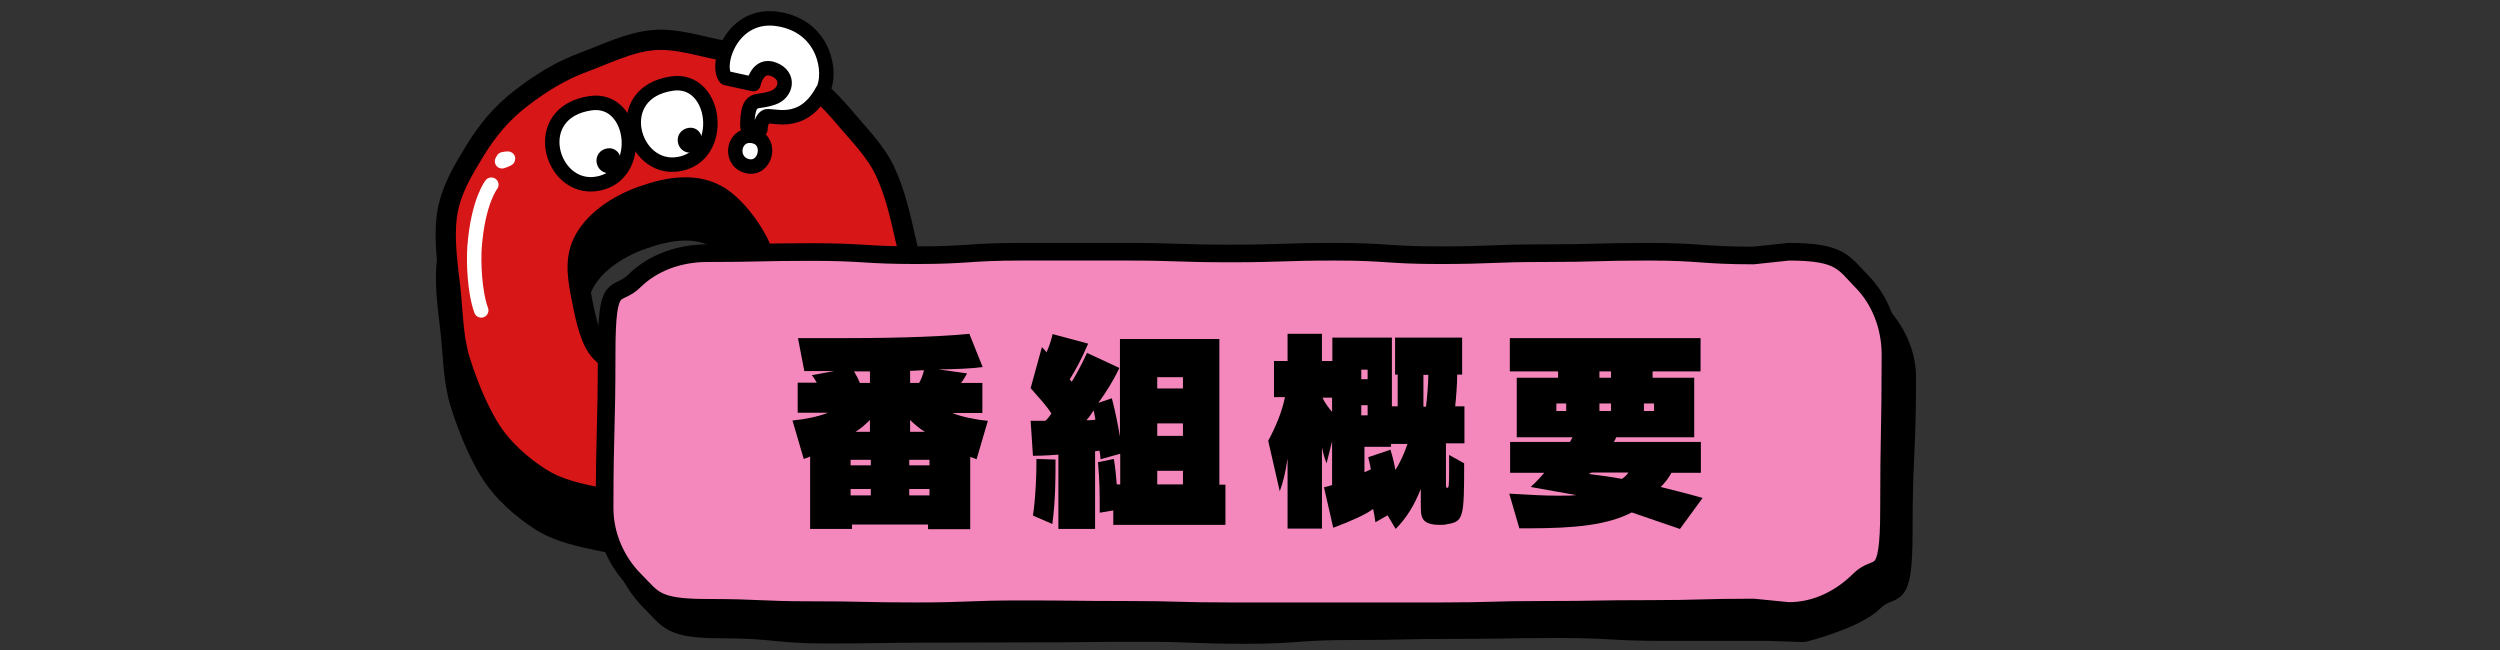
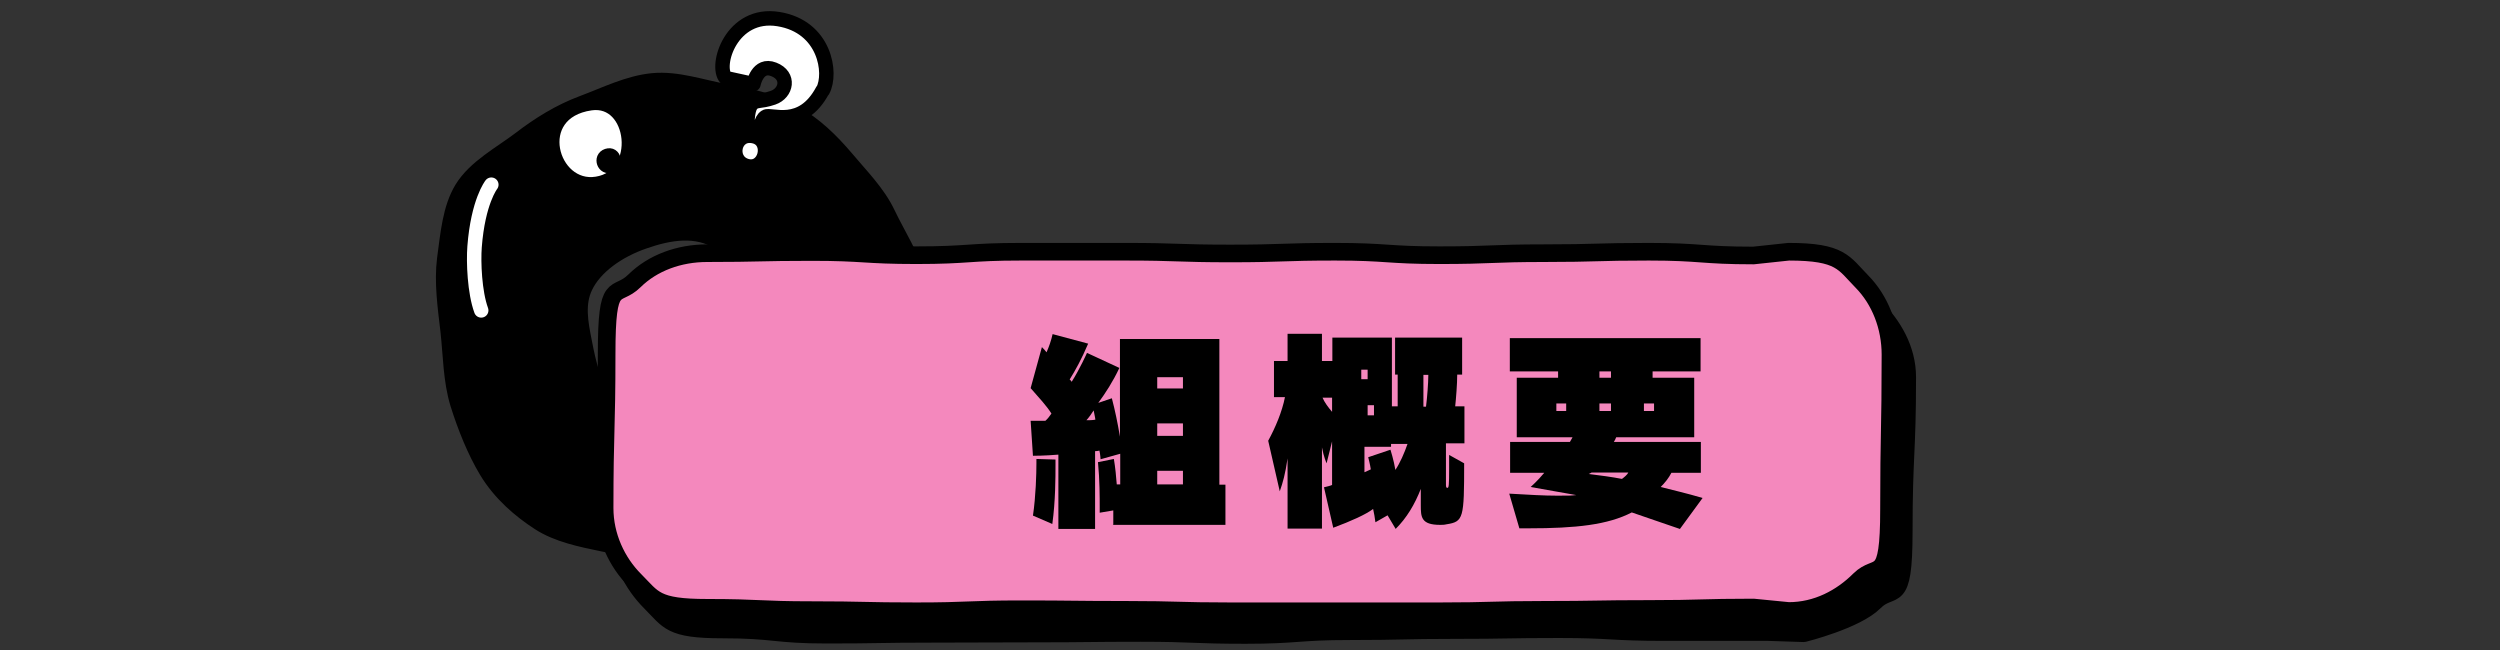
<svg xmlns="http://www.w3.org/2000/svg" id="_レイヤー_1" data-name=" レイヤー 1" version="1.1" viewBox="0 0 865 225">
  <rect x="0" y="0" width="865" height="225" fill="#333333" stroke="none" />
  <defs>
    <style>
      .cls-1, .cls-2, .cls-3, .cls-4, .cls-5, .cls-6, .cls-7, .cls-8 {
        stroke-linecap: round;
        stroke-linejoin: round;
      }

      .cls-1, .cls-2, .cls-4, .cls-5, .cls-6, .cls-7 {
        stroke: #000;
      }

      .cls-1, .cls-4, .cls-9, .cls-5 {
        fill: #000;
      }

      .cls-1, .cls-6 {
        stroke-width: 7px;
      }

      .cls-2 {
        fill: #f488bd;
      }

      .cls-2, .cls-4 {
        stroke-width: 6.1px;
      }

      .cls-3 {
        stroke-width: 8px;
      }

      .cls-3, .cls-8 {
        fill: none;
        stroke: #fff;
      }

      .cls-9 {
        stroke-width: 0px;
      }

      .cls-5, .cls-7, .cls-8 {
        stroke-width: 5px;
      }

      .cls-6 {
        fill: #d71618;
      }

      .cls-7 {
        fill: #fff;
      }

      .cls-10 {
        isolation: isolate;
      }
    </style>
  </defs>
  <g>
    <path class="cls-1" d="M311.2,144c2.8-6.4,6.1-14.3,6.2-23.2,0-7.5,1.1-15.8-.7-23.9-1.7-7.6-6.9-15.4-10.3-22.6s-9.3-13-14.3-19c-5.2-6.1-10.7-11.5-17.7-15.4-7.1-4-15.1-5.9-23.6-7.4-8.1-1.4-16.5-4.5-24.9-3.7-8.3.8-16.2,4.8-24,7.7s-14.9,7.3-21.4,12.3c-6.7,5.1-15.5,9.7-19.9,16.9-4,6.6-4.7,15.1-5.9,24-1,7.9.2,16.4,1.2,24.9.9,8.2.9,16.9,3.3,24.8,2.6,8.3,5.9,16.4,9.9,23.1,4.7,7.8,11.5,13.5,17.8,17.6s14.4,5.7,21.6,7.2c8.1,1.6,15.8,3.5,22.7,3.1,12.3-.7,21.8-4.6,23.2-4.1,2.8,1,8.2,21.3,11.6,22.4s10.9-2.4,20.5-6.5c9.6-4.1,20.9-7.8,21.4-9.7s0-14.9,0-14.9c0,0-15.4-3.4-15.4-5.5.2-3.4,10.7-9.6,18.7-28.2h0ZM208.1,136.9c-3.6-3.5-5.3-10.8-6.8-18.6-1.3-6.5-2.6-13.3.4-19.5,3.4-7.1,11.6-13,21-16.2,8.6-3,18.5-4.8,26.7.6,7.1,4.7,18.2,19.5,16.6,32.1-2,15.9-9,19.5-11.3,18.4-2.4-1.1-7.6-15.8-10.6-15.9s-13.4,8.3-14.6,10.6c-1.2,2.3,6.3,8.5,5.5,11s-17,7.3-26.9-2.5h0Z" />
-     <path class="cls-6" d="M311.2,129.1c2.8-6.4,6.1-14.3,6.2-23.2,0-7.5-2.4-15.6-4.2-23.6-1.7-7.6-3.5-15.6-6.9-22.9s-9.3-13-14.3-19c-5.2-6.1-10.7-11.5-17.7-15.4s-15.1-5.9-23.6-7.4c-8.1-1.4-16.5-4.5-24.9-3.7-8.3.8-16.2,4.8-24,7.7-7.9,2.9-14.9,7.3-21.4,12.3-6.7,5.1-11.7,11.1-16.1,18.3-4,6.6-8.5,13.7-9.7,22.6-1,7.9.2,16.4,1.2,24.9.9,8.2.9,16.9,3.3,24.8,2.6,8.3,5.9,16.4,9.9,23.1,4.7,7.8,11.5,13.5,17.8,17.6,6.8,4.4,14.4,5.7,21.6,7.2,8.1,1.6,15.8,3.5,22.7,3.1,12.3-.7,21.8-4.6,23.2-4.1,2.8,1,8.2,21.3,11.6,22.4s10.9-2.4,20.5-6.5,20.9-7.8,21.4-9.7c.9-3.7-15.5-17-15.4-20.4.2-3.4,10.7-9.6,18.7-28.2h0ZM208.1,122c-3.6-3.5-5.3-10.8-6.8-18.6-1.3-6.5-2.6-13.3.4-19.5,3.4-7.1,11.6-13,21-16.2,8.6-3,18.5-4.8,26.7.6,7.1,4.7,18.2,19.5,16.6,32.1-2,15.9-9,19.5-11.3,18.4-2.4-1.1-7.6-15.8-10.6-15.9-3-.2-13.4,8.3-14.6,10.6-1.2,2.3,6.3,8.5,5.5,11s-17,7.3-26.9-2.5Z" />
    <g>
      <path class="cls-7" d="M284.7,31.3c3.2-5.9.8-22.1-15.4-24.7s-22,16.1-18.2,20.4l9.6,2.1s1.4-7.3,7-5.1c5.7,2.2,4.4,8.2-.2,9.8-4.6,1.6-6.1.5-7.6,2.5s-1.3,7.5-1.3,7.5l4.5,1s0-3.3,1.8-4.4c1.7-1.2,12.5,4.4,19.7-9.1,0,0,.1,0,.1,0Z" />
      <path class="cls-7" d="M261.1,47.2c6.3,1.7,3.7,12.1-2.8,10.2s-4.4-12.1,2.8-10.2Z" />
    </g>
    <g>
      <path class="cls-7" d="M204.4,35.7c15.6-2.2,18.7,25.3,2.1,27.9-16,2.6-23.8-24.8-2.1-27.9Z" />
      <path class="cls-5" d="M210.6,53.8c2-.3,2.4,3.2.3,3.6s-3.1-3.2-.3-3.6Z" />
    </g>
    <g>
-       <path class="cls-7" d="M232.6,28.9c15.6-2.2,18.7,25.3,2.1,27.9-16,2.6-23.8-24.8-2.1-27.9Z" />
      <path class="cls-5" d="M238.7,46.7c2-.3,2.4,3.2.3,3.6s-3.1-3.2-.3-3.6Z" />
    </g>
    <path class="cls-3" d="M306.3,95.8s2.9-1.6-1.1-.9" />
-     <path class="cls-8" d="M173.7,55.8s4.4-1.5.4-.7" />
    <path class="cls-8" d="M170,63.9s-4.6,5.8-5.8,21.5c-.4,5.3,0,15.7,2.3,22" />
    <path class="cls-3" d="M305.1,105.6s0,19.1-12.8,33.6" />
  </g>
  <path class="cls-4" d="M611.9,218.7h-36.2c-18.1,0-18.1-1-36.2-1s-18.1.3-36.2.3-18.1.4-36.2.4-18.1,1.3-36.2,1.3-18.1-.7-36.2-.7-18.1.2-36.2.2-18.1.1-36.2.1-18.1.3-36.2.3-18.1-1.8-36.2-1.8-18.4-3-24.8-9.4c-6.3-6.3-10.9-15.1-10.9-24.8,0-26.7,1.1-26.7,1.1-53.4s3.1-18.7,9.5-25.1,15.4-9.6,25.1-9.6h36.2c18.1,0,18.1-.4,36.2-.4s18.1-.6,36.2-.6h72.4c18.1,0,18.1,1.7,36.2,1.7s18.1-1.7,36.2-1.7,18.1.6,36.2.6,18.1.4,36.2.4,18.1.6,36.2.6l12.2.2c18.1,0,18,3.5,24.4,9.8s11.4,14.7,11.4,24.4c0,26.7-1.2,26.7-1.2,53.4s-3.9,18-10.2,24.4c-6.3,6.3-24.4,10.8-24.4,10.8l-12.2-.4Z" />
  <path class="cls-2" d="M606.7,210.2c-18.1,0-18.1.5-36.2.5s-18.1.3-36.2.3-18.1.5-36.2.5h-72.4c-18.1,0-18.1-.5-36.2-.5s-18.1-.2-36.2-.2-18.1.7-36.2.7-18.1-.4-36.2-.4-18.1-.8-36.2-.8-18.6-3.1-25-9.5c-6.3-6.3-10.5-15.3-10.5-25,0-26.7.7-26.7.7-53.4s3.2-18.9,9.6-25.2,15.5-9.6,25.2-9.6c18.1,0,18.1-.4,36.2-.4s18.1,1.1,36.2,1.1,18.1-1.2,36.2-1.2h36.2c18.1,0,18.1.6,36.2.6s18.1-.6,36.2-.6,18.1,1.2,36.2,1.2,18.1-.7,36.2-.7,18.1-.5,36.2-.5,18.1,1.3,36.2,1.3l12.2-1.3c18.1,0,19,3.9,25.3,10.3s9.9,15.6,9.9,25.3c0,26.7-.5,26.7-.5,53.4s-3.8,18.2-10.2,24.5c-6.3,6.3-14.8,10.8-24.5,10.8l-12.2-1.2Z" />
  <g class="cls-10">
-     <path class="cls-9" d="M321.1,183v-1.5h-26.3v1.5h-14.5v-25c-1,.4-2.2.8-2.2.8l-3.9-13.3c4.3-.4,9.1-1.4,12.3-2.7h-10.5v-10.4h6.6c-.8-1.5-1.7-2.6-1.7-2.6l7.7-1.4c-4.5,0-10.3,0-10.3,0l-2.2-11.4s5.8,0,14.2,0c13,0,32.1-.2,45.1-1.5l4.6,11.5c-3.3.5-10.3.8-15.3.8l9.9,1.4c-.5,1-1.3,2.3-2.1,3.3h7.4v10.4h-10.4c3.2,1.3,7.9,2.3,12.3,2.7l-3.9,13.3s-1.2-.5-2.2-.8v25h-14.5ZM301.3,159.1h-7v1.9h7v-1.9ZM301.3,169.2h-7v2.2h7v-2.2ZM301,128.5h-5.5c.8,1.3,1.5,2.7,2,4h3.5v-4ZM301,145.3c-1.6,1.6-3.3,3.1-5,4.1h5v-4.1ZM321.6,159.1h-7v1.9h7v-1.9ZM321.6,169.2h-7v2.2h7v-2.2ZM318,132.5c.7-1.2,1.3-2.6,1.7-4.4-1.9,0-2.8.2-4.8.2v4.2h3.1ZM320,149.4c-1.7-1-3.4-2.4-5.1-4.1v4.1h5.1Z" />
    <path class="cls-9" d="M385.2,181.5v-4.9l-4.7.8v-2c0-3.1,0-9.4-.6-15.5l5.5-1.1c.5,3,.8,6.1,1,8.8h1.2v-10.6l-6.8,1.9s-.1-1.7-.4-3c0,0-.7.2-1.5.2v26.9h-12.7v-25.7c-4.6.4-8.8.4-8.8.4l-.8-12.1s2.6,0,5.1,0c.7-.6,1.5-1.6,2.1-2.5-1.6-2.6-4.3-5.5-7.2-8.8l3.9-14.2c.6.6,1.1,1.1,1.6,1.8.8-1.8,1.6-4,2.1-6.3l12.3,3.3c-2.3,5.4-4.4,9.2-6.4,12.4,0,0,.4.3.7.8,2.8-4.4,5.3-10,5.3-10l11.2,5.2c-2.2,4.7-4.8,8.7-7.3,12.1l4.7-1.6c1.1,4.2,2,8.5,2.8,13.3v-33.8h34.4v50.4h2.1v13.9h-39ZM357.4,178.4c1-6.7,1.2-14.6,1.2-18v-1.6l6.6.2v2c0,3.9,0,12.5-1.1,20.3l-6.7-2.9ZM378.4,142c-.6,1-1.6,2.4-2.5,3.4.8,0,2.1,0,3.1-.2-.1-1-.5-2.5-.6-3.2ZM409.3,130.5h-8.9v3.9h8.9v-3.9ZM409.3,146.5h-8.9v4.3h8.9v-4.3ZM409.3,162.9h-8.9v4.7h8.9v-4.7Z" />
-     <path class="cls-9" d="M491.7,168.9c-2.2,5.7-5,10.3-8.8,14.1l-2.8-4.7-4.2,2.4c-.2-1.5-.5-3.4-.8-4.6-2.5,1.9-7.6,4.2-13.8,6.5l-3.2-14c.8-.2,2.2-.5,2.8-.8v-15.1l-1.9,7.6s-1-2.2-1.6-5.5v28.1h-11.9v-24.3c-.8,5.4-1.6,8.3-2.7,11.4l-4-17.5c2.5-4.6,4.8-10,5.8-15.1h-3.8v-12.5h4.7v-9.4h11.9v9.4h3.6v-8.1h20.6v23.8h2v-11h-.9v-12.8h23.2v12.8h-1.7c0,3.2-.4,8.2-.7,11h3.2v12.8h-6.4v13.9c0,1,0,1.5.5,1.5s.6-.8.6-6.7v-4.7l5.2,2.9c0,19-.2,20.2-6.1,21.1-.8.2-1.5.2-2.2.2-6.6,0-6.7-2.7-6.7-6.8v-6.1ZM460.9,137.6h-3.3c.6,1.5,2,3.4,3.3,4.9v-4.9ZM473.2,127.9h-2.2v3.3h2.2v-3.3ZM473.2,140.2h-2.2v3.5h2.2v-3.5ZM481.3,153.6v1h-9.2v8.8c.4-.2,1.8-.8,2.2-1-.2-1.5-.9-4.2-.9-4.2l7.7-2.6s1.2,3.8,1.7,7c1.6-2.4,3.1-5.8,4.2-9h-5.7ZM493.4,140.7c.4-3.1.8-8.2.8-11h-1.7v11h.8Z" />
+     <path class="cls-9" d="M491.7,168.9c-2.2,5.7-5,10.3-8.8,14.1l-2.8-4.7-4.2,2.4c-.2-1.5-.5-3.4-.8-4.6-2.5,1.9-7.6,4.2-13.8,6.5l-3.2-14c.8-.2,2.2-.5,2.8-.8v-15.1l-1.9,7.6s-1-2.2-1.6-5.5v28.1h-11.9v-24.3c-.8,5.4-1.6,8.3-2.7,11.4l-4-17.5c2.5-4.6,4.8-10,5.8-15.1h-3.8v-12.5h4.7v-9.4h11.9v9.4h3.6v-8.1h20.6v23.8h2v-11h-.9v-12.8h23.2v12.8h-1.7c0,3.2-.4,8.2-.7,11h3.2v12.8h-6.4v13.9c0,1,0,1.5.5,1.5s.6-.8.6-6.7v-4.7l5.2,2.9c0,19-.2,20.2-6.1,21.1-.8.2-1.5.2-2.2.2-6.6,0-6.7-2.7-6.7-6.8v-6.1ZM460.9,137.6h-3.3c.6,1.5,2,3.4,3.3,4.9v-4.9ZM473.2,127.9h-2.2v3.3h2.2v-3.3ZM473.2,140.2v3.5h2.2v-3.5ZM481.3,153.6v1h-9.2v8.8c.4-.2,1.8-.8,2.2-1-.2-1.5-.9-4.2-.9-4.2l7.7-2.6s1.2,3.8,1.7,7c1.6-2.4,3.1-5.8,4.2-9h-5.7ZM493.4,140.7c.4-3.1.8-8.2.8-11h-1.7v11h.8Z" />
    <path class="cls-9" d="M581.2,183c-6.3-2.2-12.1-4.1-16.6-5.7-8.3,4.3-19.3,5.5-35.8,5.5h-3.1l-3.5-12c6.8.4,12.1.7,16.5.7s4.7,0,6.7-.2c-4.3-.8-9.9-1.7-15.8-2.8,0,0,2.5-2.2,4.7-4.9h-11.8v-10.7h20.7c.3-.5.6-1.1.9-1.6h-19.3v-20.6h14.3v-2.2h-16.7v-11.5h66v11.5h-16.6v2.2h14.4v20.6h-27c-.2.6-.5,1.1-.8,1.6h30.1v10.7h-10.2c-.9,1.8-2.3,3.5-3.7,4.9,3.9,1,9.1,2.2,14.5,3.8l-7.9,10.8ZM541.9,139.6h-3.4v2.6h3.4v-2.6ZM550.7,163.5l-1,.5c4,.5,7.9,1,11.5,1.7.8-.6,1.8-1.4,2.2-2.2h-12.8ZM557.4,128.5h-4v2.2h4v-2.2ZM557.4,139.6h-4v2.6h4v-2.6ZM572.3,139.6h-3.5v2.6h3.5v-2.6Z" />
  </g>
</svg>